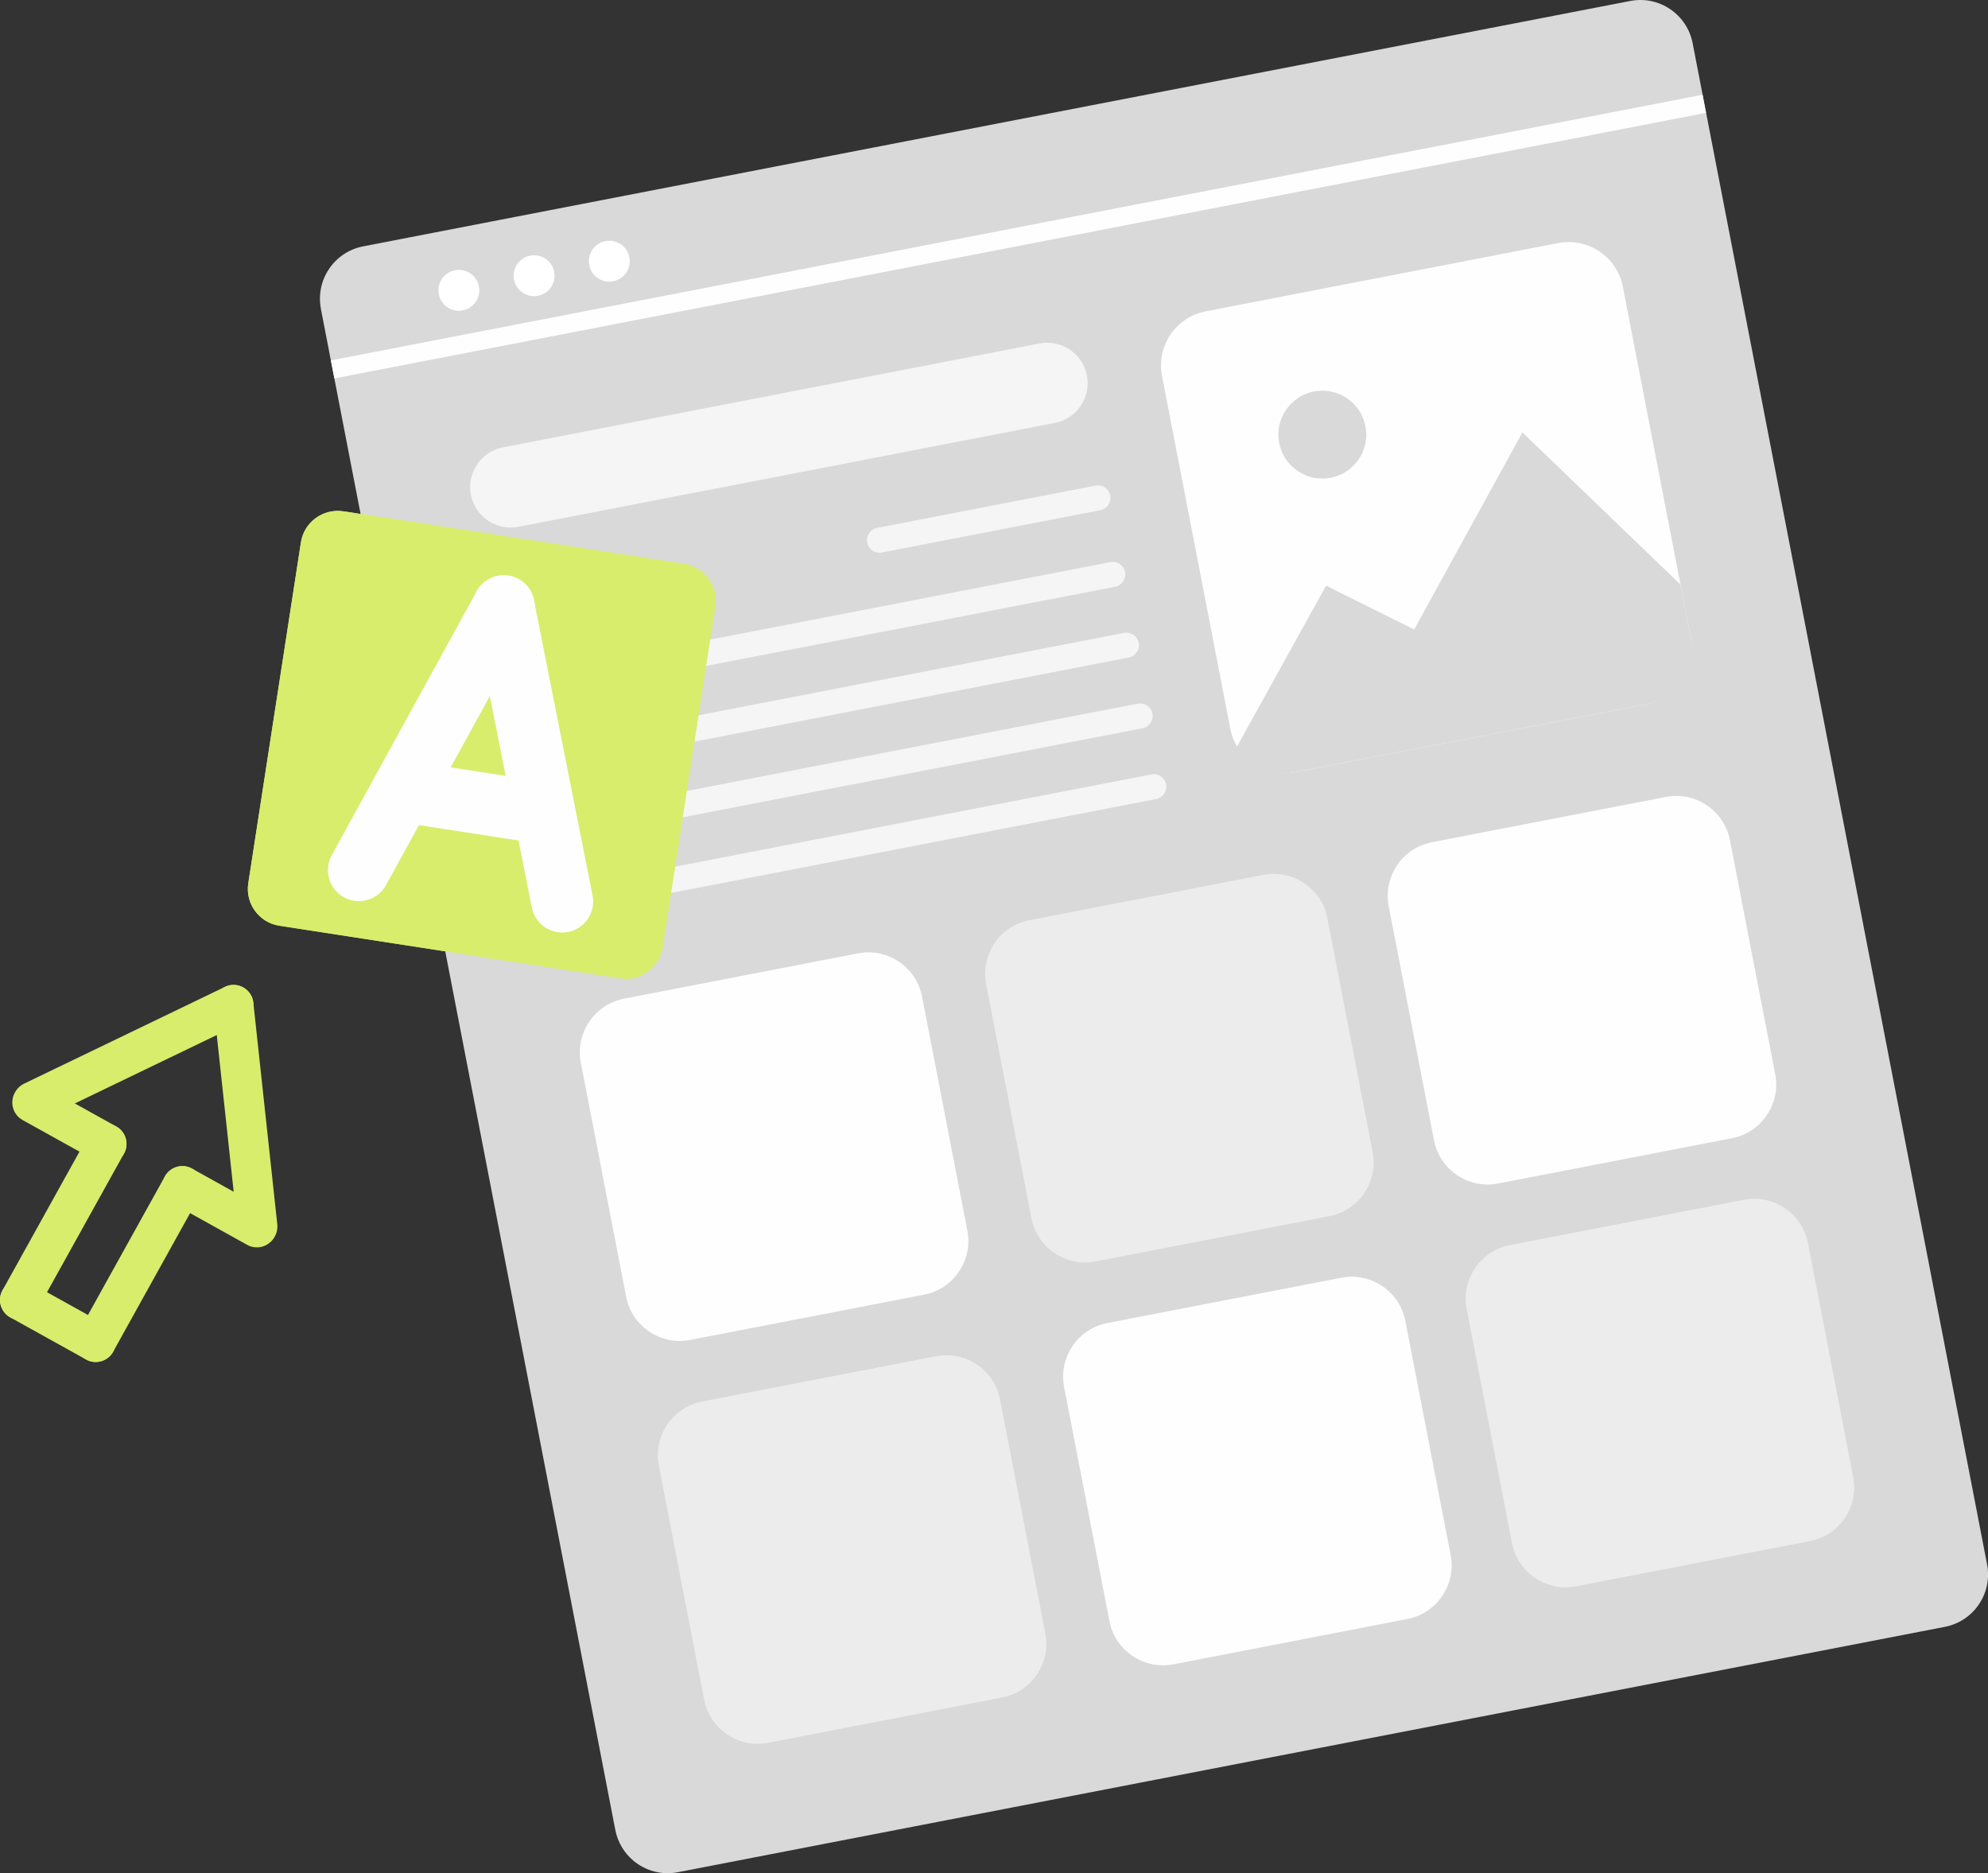
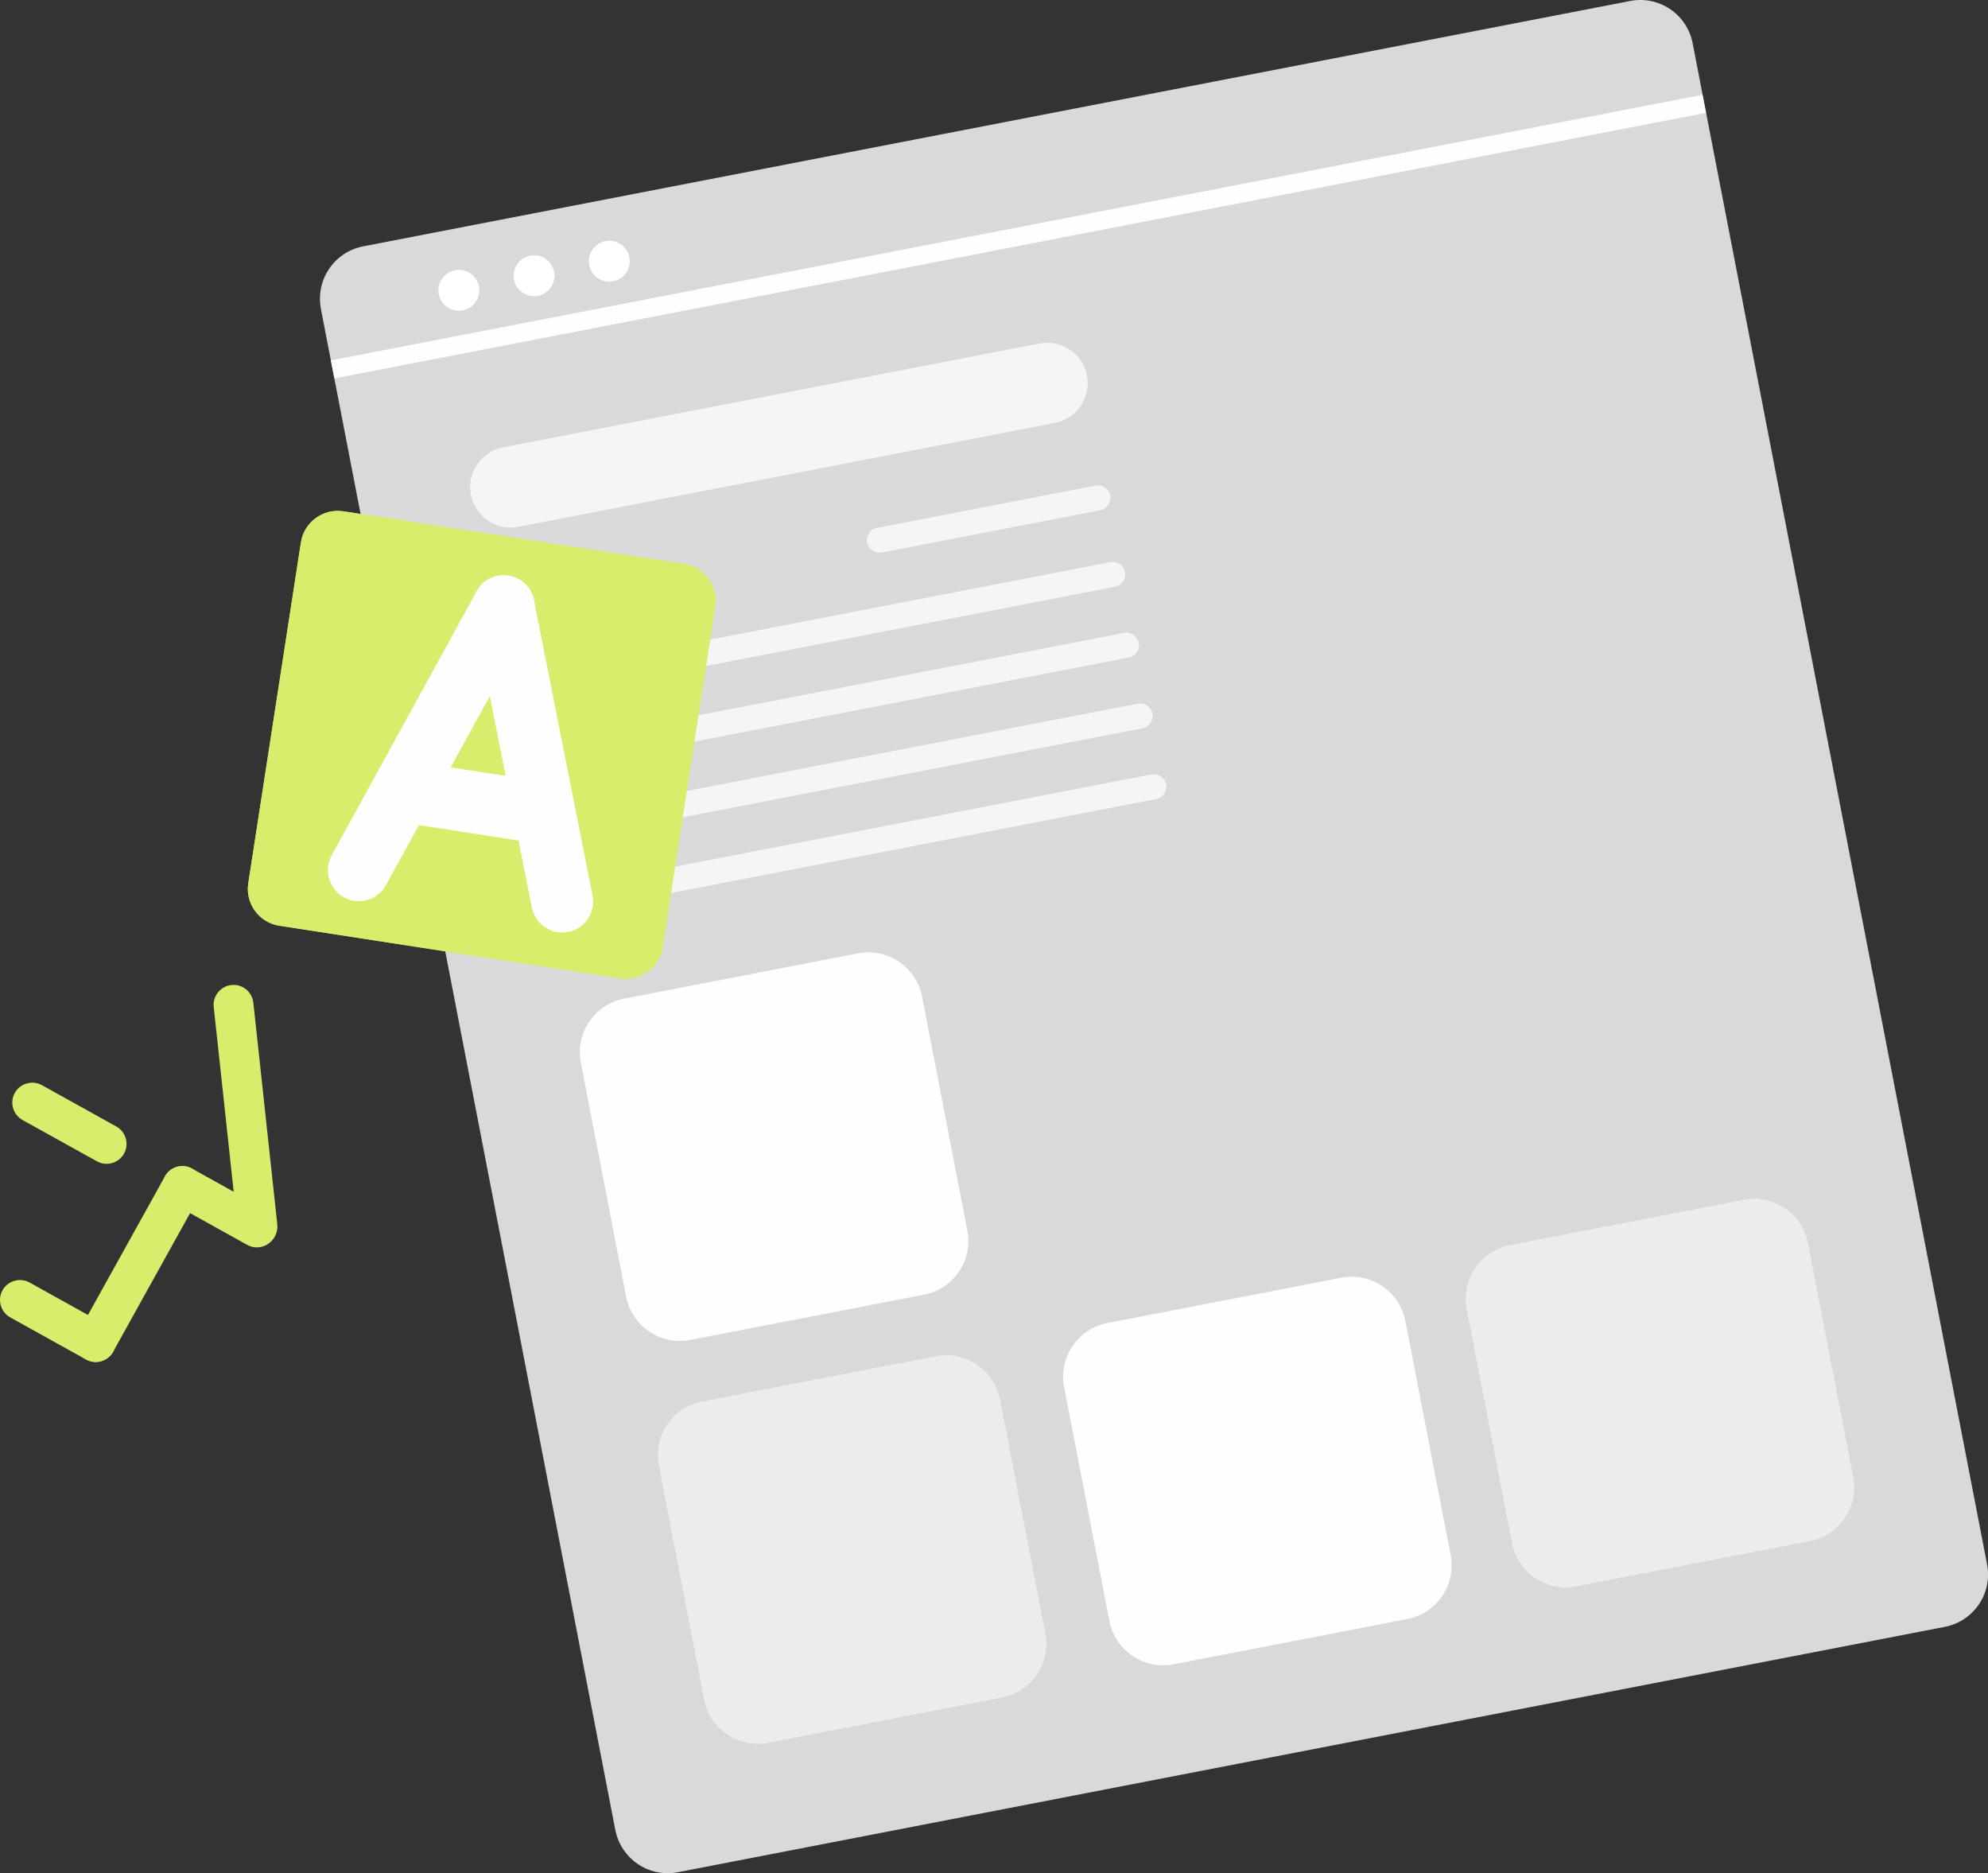
<svg xmlns="http://www.w3.org/2000/svg" xml:space="preserve" width="49.044mm" height="46.203mm" version="1.1" style="shape-rendering:geometricPrecision; text-rendering:geometricPrecision; image-rendering:optimizeQuality; fill-rule:evenodd; clip-rule:evenodd" viewBox="0 0 365.28 344.12">
  <rect x="0" y="0" width="365.28" height="344.12" fill="#333333" stroke="none" />
  <defs>
    <style type="text/css"> .fil1 {fill:#FEFEFE} .fil6 {fill:#D8ED6C} .fil3 {fill:#D9D9D9} .fil5 {fill:#ECECEC} .fil4 {fill:whitesmoke} .fil0 {fill:#D9D9D9;fill-rule:nonzero} .fil2 {fill:white;fill-rule:nonzero} </style>
  </defs>
  <g id="Слой_x0020_1">
    <g id="_2881573271152">
      <path class="fil0" d="M58.96 56.74l54.1 279.45c0.45,2.3 1.66,4.26 3.34,5.66 2.18,1.82 5.13,2.68 8.14,2.1l232.82 -45.08c5.31,-1.03 8.78,-6.17 7.75,-11.48l-54.1 -279.45c-1.03,-5.31 -6.16,-8.79 -11.47,-7.76l-232.82 45.08c-5.31,1.03 -8.78,6.17 -7.75,11.48z" />
      <polygon class="fil1" points="313.47,20.73 61.44,69.52 60.79,66.21 312.83,17.41 " />
      <g>
        <path class="fil2" d="M80.63 54.05c0.39,2.04 2.37,3.37 4.4,2.97 2.04,-0.39 3.37,-2.36 2.97,-4.4 -0.39,-2.04 -2.36,-3.37 -4.4,-2.97 -2.04,0.39 -3.37,2.37 -2.97,4.4z" />
        <path class="fil2" d="M94.45 51.37c0.39,2.04 2.37,3.37 4.4,2.97 2.04,-0.39 3.37,-2.36 2.97,-4.4 -0.39,-2.04 -2.36,-3.37 -4.4,-2.97 -2.04,0.39 -3.37,2.36 -2.97,4.4z" />
        <path class="fil2" d="M108.27 48.7c0.39,2.04 2.36,3.37 4.4,2.97 2.04,-0.39 3.37,-2.36 2.97,-4.4 -0.39,-2.04 -2.36,-3.37 -4.4,-2.97 -2.04,0.39 -3.37,2.36 -2.97,4.4z" />
      </g>
      <g>
-         <path class="fil1" d="M286.33 44.65l-64.82 12.55c-5.46,1.06 -9.06,6.39 -8,11.85l12.55 64.82c1.06,5.46 6.39,9.06 11.85,8l64.82 -12.55c5.46,-1.06 9.06,-6.39 8,-11.85l-12.55 -64.82c-1.06,-5.46 -6.39,-9.06 -11.85,-8z" />
        <path class="fil3" d="M241.43 71.92c-4.38,0.85 -7.24,5.08 -6.39,9.46 0.85,4.38 5.08,7.24 9.46,6.39 4.38,-0.85 7.24,-5.08 6.39,-9.46 -0.85,-4.38 -5.08,-7.24 -9.46,-6.39z" />
        <path class="fil3" d="M303.01 129.26l-65.18 12.62c-4.29,0.83 -8.55,-0.41 -10.6,-4.62l16.43 -29.67 16.18 8.06 19.89 -36.21 29.04 27.94 2.06 10.62c1.12,5.77 -2.55,10.25 -7.82,11.27z" />
      </g>
      <path class="fil4" d="M193.85 77.69l-98.62 19.09c-4.01,0.78 -7.93,-1.87 -8.71,-5.88l-0 -0c-0.78,-4.01 1.87,-7.93 5.88,-8.71l98.62 -19.09c4.01,-0.78 7.93,1.87 8.7,5.88l0 0c0.78,4.01 -1.87,7.93 -5.88,8.71z" />
      <path class="fil4" d="M202.18 93.73l-40.14 7.77c-1.24,0.24 -2.46,-0.58 -2.7,-1.82l0 -0c-0.24,-1.24 0.58,-2.46 1.82,-2.7l40.14 -7.77c1.24,-0.24 2.46,0.58 2.7,1.82l0 0c0.24,1.24 -0.58,2.46 -1.82,2.7z" />
      <path class="fil4" d="M204.9 107.79l-108.68 21.04c-1.24,0.24 -2.46,-0.58 -2.7,-1.82l0 -0c-0.24,-1.24 0.58,-2.46 1.82,-2.7l108.68 -21.04c1.24,-0.24 2.46,0.58 2.7,1.82l0 0c0.24,1.24 -0.58,2.46 -1.82,2.7z" />
      <path class="fil4" d="M212.45 146.79l-108.68 21.04c-1.24,0.24 -2.46,-0.58 -2.7,-1.82l0 -0c-0.24,-1.24 0.58,-2.46 1.82,-2.7l108.68 -21.04c1.24,-0.24 2.46,0.58 2.7,1.82l0 0c0.24,1.24 -0.58,2.46 -1.82,2.7z" />
      <path class="fil4" d="M209.93 133.79l-108.68 21.04c-1.24,0.24 -2.46,-0.58 -2.7,-1.82l0 -0c-0.24,-1.24 0.58,-2.46 1.82,-2.7l108.68 -21.04c1.24,-0.24 2.46,0.58 2.7,1.82l0 0c0.24,1.24 -0.58,2.46 -1.82,2.7z" />
      <path class="fil4" d="M207.42 120.79l-108.68 21.04c-1.24,0.24 -2.46,-0.58 -2.7,-1.82l-0 -0c-0.24,-1.24 0.58,-2.46 1.82,-2.7l108.68 -21.04c1.24,-0.24 2.46,0.58 2.7,1.82l0 0c0.24,1.24 -0.58,2.46 -1.82,2.7z" />
-       <path class="fil1" d="M306.13 146.4l-43.04 8.33c-5.41,1.05 -8.97,6.33 -7.93,11.73l8.33 43.04c1.05,5.41 6.33,8.97 11.73,7.93l43.04 -8.33c5.41,-1.05 8.97,-6.33 7.93,-11.73l-8.33 -43.04c-1.05,-5.41 -6.33,-8.97 -11.73,-7.93z" />
      <path class="fil1" d="M157.69 175.14l-43.04 8.33c-5.41,1.05 -8.97,6.33 -7.93,11.73l8.33 43.04c1.05,5.41 6.33,8.97 11.73,7.93l43.04 -8.33c5.41,-1.05 8.97,-6.33 7.93,-11.73l-8.33 -43.04c-1.05,-5.41 -6.33,-8.97 -11.73,-7.93z" />
-       <path class="fil5" d="M232.16 160.72l-43.04 8.33c-5.41,1.05 -8.97,6.33 -7.93,11.73l8.33 43.04c1.05,5.41 6.33,8.97 11.73,7.93l43.04 -8.33c5.41,-1.05 8.97,-6.33 7.93,-11.73l-8.33 -43.04c-1.05,-5.41 -6.33,-8.97 -11.73,-7.93z" />
      <path class="fil5" d="M320.46 220.41l-43.04 8.33c-5.41,1.05 -8.97,6.33 -7.93,11.73l8.33 43.04c1.05,5.41 6.33,8.97 11.73,7.93l43.04 -8.33c5.41,-1.05 8.97,-6.33 7.93,-11.73l-8.33 -43.04c-1.05,-5.41 -6.33,-8.97 -11.73,-7.93z" />
      <path class="fil5" d="M172.02 249.15l-43.04 8.33c-5.41,1.05 -8.97,6.33 -7.93,11.73l8.33 43.04c1.05,5.41 6.33,8.97 11.73,7.93l43.04 -8.33c5.41,-1.05 8.97,-6.33 7.93,-11.73l-8.33 -43.04c-1.05,-5.41 -6.33,-8.97 -11.73,-7.93z" />
      <path class="fil1" d="M246.49 234.73l-43.04 8.33c-5.41,1.05 -8.97,6.33 -7.93,11.73l8.33 43.04c1.05,5.41 6.33,8.97 11.73,7.93l43.04 -8.33c5.41,-1.05 8.97,-6.33 7.93,-11.73l-8.33 -43.04c-1.05,-5.41 -6.33,-8.97 -11.73,-7.93z" />
    </g>
    <g id="_2881573279072">
      <path class="fil6" d="M63.09 93.93l62.62 9.67c3.72,0.57 6.29,4.08 5.71,7.8l-9.67 62.62c-0.57,3.72 -4.08,6.29 -7.8,5.71l-62.62 -9.66c-3.72,-0.57 -6.29,-4.08 -5.71,-7.8l9.67 -62.62c0.57,-3.72 4.08,-6.29 7.8,-5.71z" />
      <g>
        <path class="fil1" d="M104.41 171.21l-0 0c-3.07,0.61 -6.08,-1.4 -6.69,-4.47l-10.77 -54.26c-0.61,-3.07 1.4,-6.08 4.47,-6.69l0 0c3.07,-0.61 6.08,1.4 6.69,4.47l10.77 54.26c0.61,3.07 -1.4,6.08 -4.47,6.69z" />
        <path class="fil1" d="M63.2 164.85l0 0c2.74,1.51 6.22,0.5 7.73,-2.25l26.63 -48.49c1.51,-2.74 0.49,-6.22 -2.25,-7.73l-0 0c-2.74,-1.51 -6.22,-0.5 -7.73,2.25l-26.63 48.49c-1.51,2.74 -0.49,6.22 2.25,7.73z" />
        <path class="fil1" d="M102.81 149.82l0 -0c0.48,-3.09 -1.66,-6.01 -4.75,-6.49l-21.39 -3.3c-3.09,-0.48 -6.01,1.66 -6.49,4.75l0 0c-0.48,3.09 1.66,6.01 4.75,6.49l21.39 3.3c3.09,0.48 6.01,-1.66 6.49,-4.75z" />
      </g>
    </g>
    <g id="_2881573282144">
      <path class="fil6" d="M30.31 216.11l0 -0c0.98,-1.76 3.22,-2.4 4.98,-1.42l13.69 7.61c1.76,0.98 2.4,3.22 1.42,4.98l0 0c-0.98,1.76 -3.22,2.4 -4.98,1.42l-13.69 -7.61c-1.76,-0.98 -2.4,-3.22 -1.42,-4.98z" />
      <path class="fil6" d="M15.81 249.75l0 0c-1.76,-0.98 -2.4,-3.22 -1.42,-4.98l15.92 -28.67c0.98,-1.76 3.22,-2.4 4.98,-1.42l0 0c1.76,0.98 2.4,3.22 1.42,4.98l-15.92 28.67c-0.98,1.76 -3.22,2.4 -4.98,1.42z" />
      <path class="fil6" d="M2.72 200.78l0 -0c0.98,-1.76 3.22,-2.4 4.98,-1.42l13.67 7.59c1.76,0.98 2.4,3.22 1.42,4.98l0 0c-0.98,1.76 -3.22,2.4 -4.98,1.42l-13.67 -7.59c-1.76,-0.98 -2.4,-3.22 -1.42,-4.98z" />
-       <path class="fil6" d="M1.88 242.02l-0 -0c-1.76,-0.98 -2.4,-3.22 -1.42,-4.98l15.92 -28.67c0.98,-1.76 3.22,-2.4 4.98,-1.42l0 0c1.76,0.98 2.4,3.22 1.42,4.98l-15.92 28.67c-0.98,1.76 -3.22,2.4 -4.98,1.42z" />
      <path class="fil6" d="M0.46 237.04l0 -0c0.98,-1.76 3.22,-2.4 4.98,-1.42l13.93 7.74c1.76,0.98 2.4,3.22 1.42,4.98l-0 0c-0.98,1.76 -3.22,2.4 -4.98,1.42l-13.93 -7.74c-1.76,-0.98 -2.4,-3.22 -1.42,-4.98z" />
      <path class="fil6" d="M47.7 228.96l-0 0c-2,0.22 -3.81,-1.24 -4.03,-3.25l-4.4 -40.72c-0.22,-2 1.24,-3.81 3.25,-4.03l0 0c2,-0.22 3.81,1.24 4.03,3.25l4.4 40.72c0.22,2 -1.24,3.82 -3.25,4.03z" />
-       <path class="fil6" d="M2.71 203.97l0 0c0.87,1.81 3.07,2.58 4.89,1.71l36.9 -17.78c1.81,-0.87 2.58,-3.07 1.71,-4.89l0 -0c-0.87,-1.81 -3.07,-2.58 -4.88,-1.71l-36.9 17.78c-1.81,0.87 -2.58,3.07 -1.71,4.89z" />
    </g>
    <g id="_2881573284160">
      <path class="fil6" d="M63.09 93.93l62.62 9.67c3.72,0.57 6.29,4.08 5.71,7.8l-9.67 62.62c-0.57,3.72 -4.08,6.29 -7.8,5.71l-62.62 -9.66c-3.72,-0.57 -6.29,-4.08 -5.71,-7.8l9.67 -62.62c0.57,-3.72 4.08,-6.29 7.8,-5.71z" />
      <g>
        <path class="fil1" d="M104.41 171.21l-0 0c-3.07,0.61 -6.08,-1.4 -6.69,-4.47l-10.77 -54.26c-0.61,-3.07 1.4,-6.08 4.47,-6.69l0 0c3.07,-0.61 6.08,1.4 6.69,4.47l10.77 54.26c0.61,3.07 -1.4,6.08 -4.47,6.69z" />
        <path class="fil1" d="M63.2 164.85l0 0c2.74,1.51 6.22,0.5 7.73,-2.25l26.63 -48.49c1.51,-2.74 0.49,-6.22 -2.25,-7.73l-0 0c-2.74,-1.51 -6.22,-0.5 -7.73,2.25l-26.63 48.49c-1.51,2.74 -0.49,6.22 2.25,7.73z" />
        <path class="fil1" d="M102.81 149.82l0 -0c0.48,-3.09 -1.66,-6.01 -4.75,-6.49l-21.39 -3.3c-3.09,-0.48 -6.01,1.66 -6.49,4.75l0 0c-0.48,3.09 1.66,6.01 4.75,6.49l21.39 3.3c3.09,0.48 6.01,-1.66 6.49,-4.75z" />
      </g>
    </g>
  </g>
</svg>